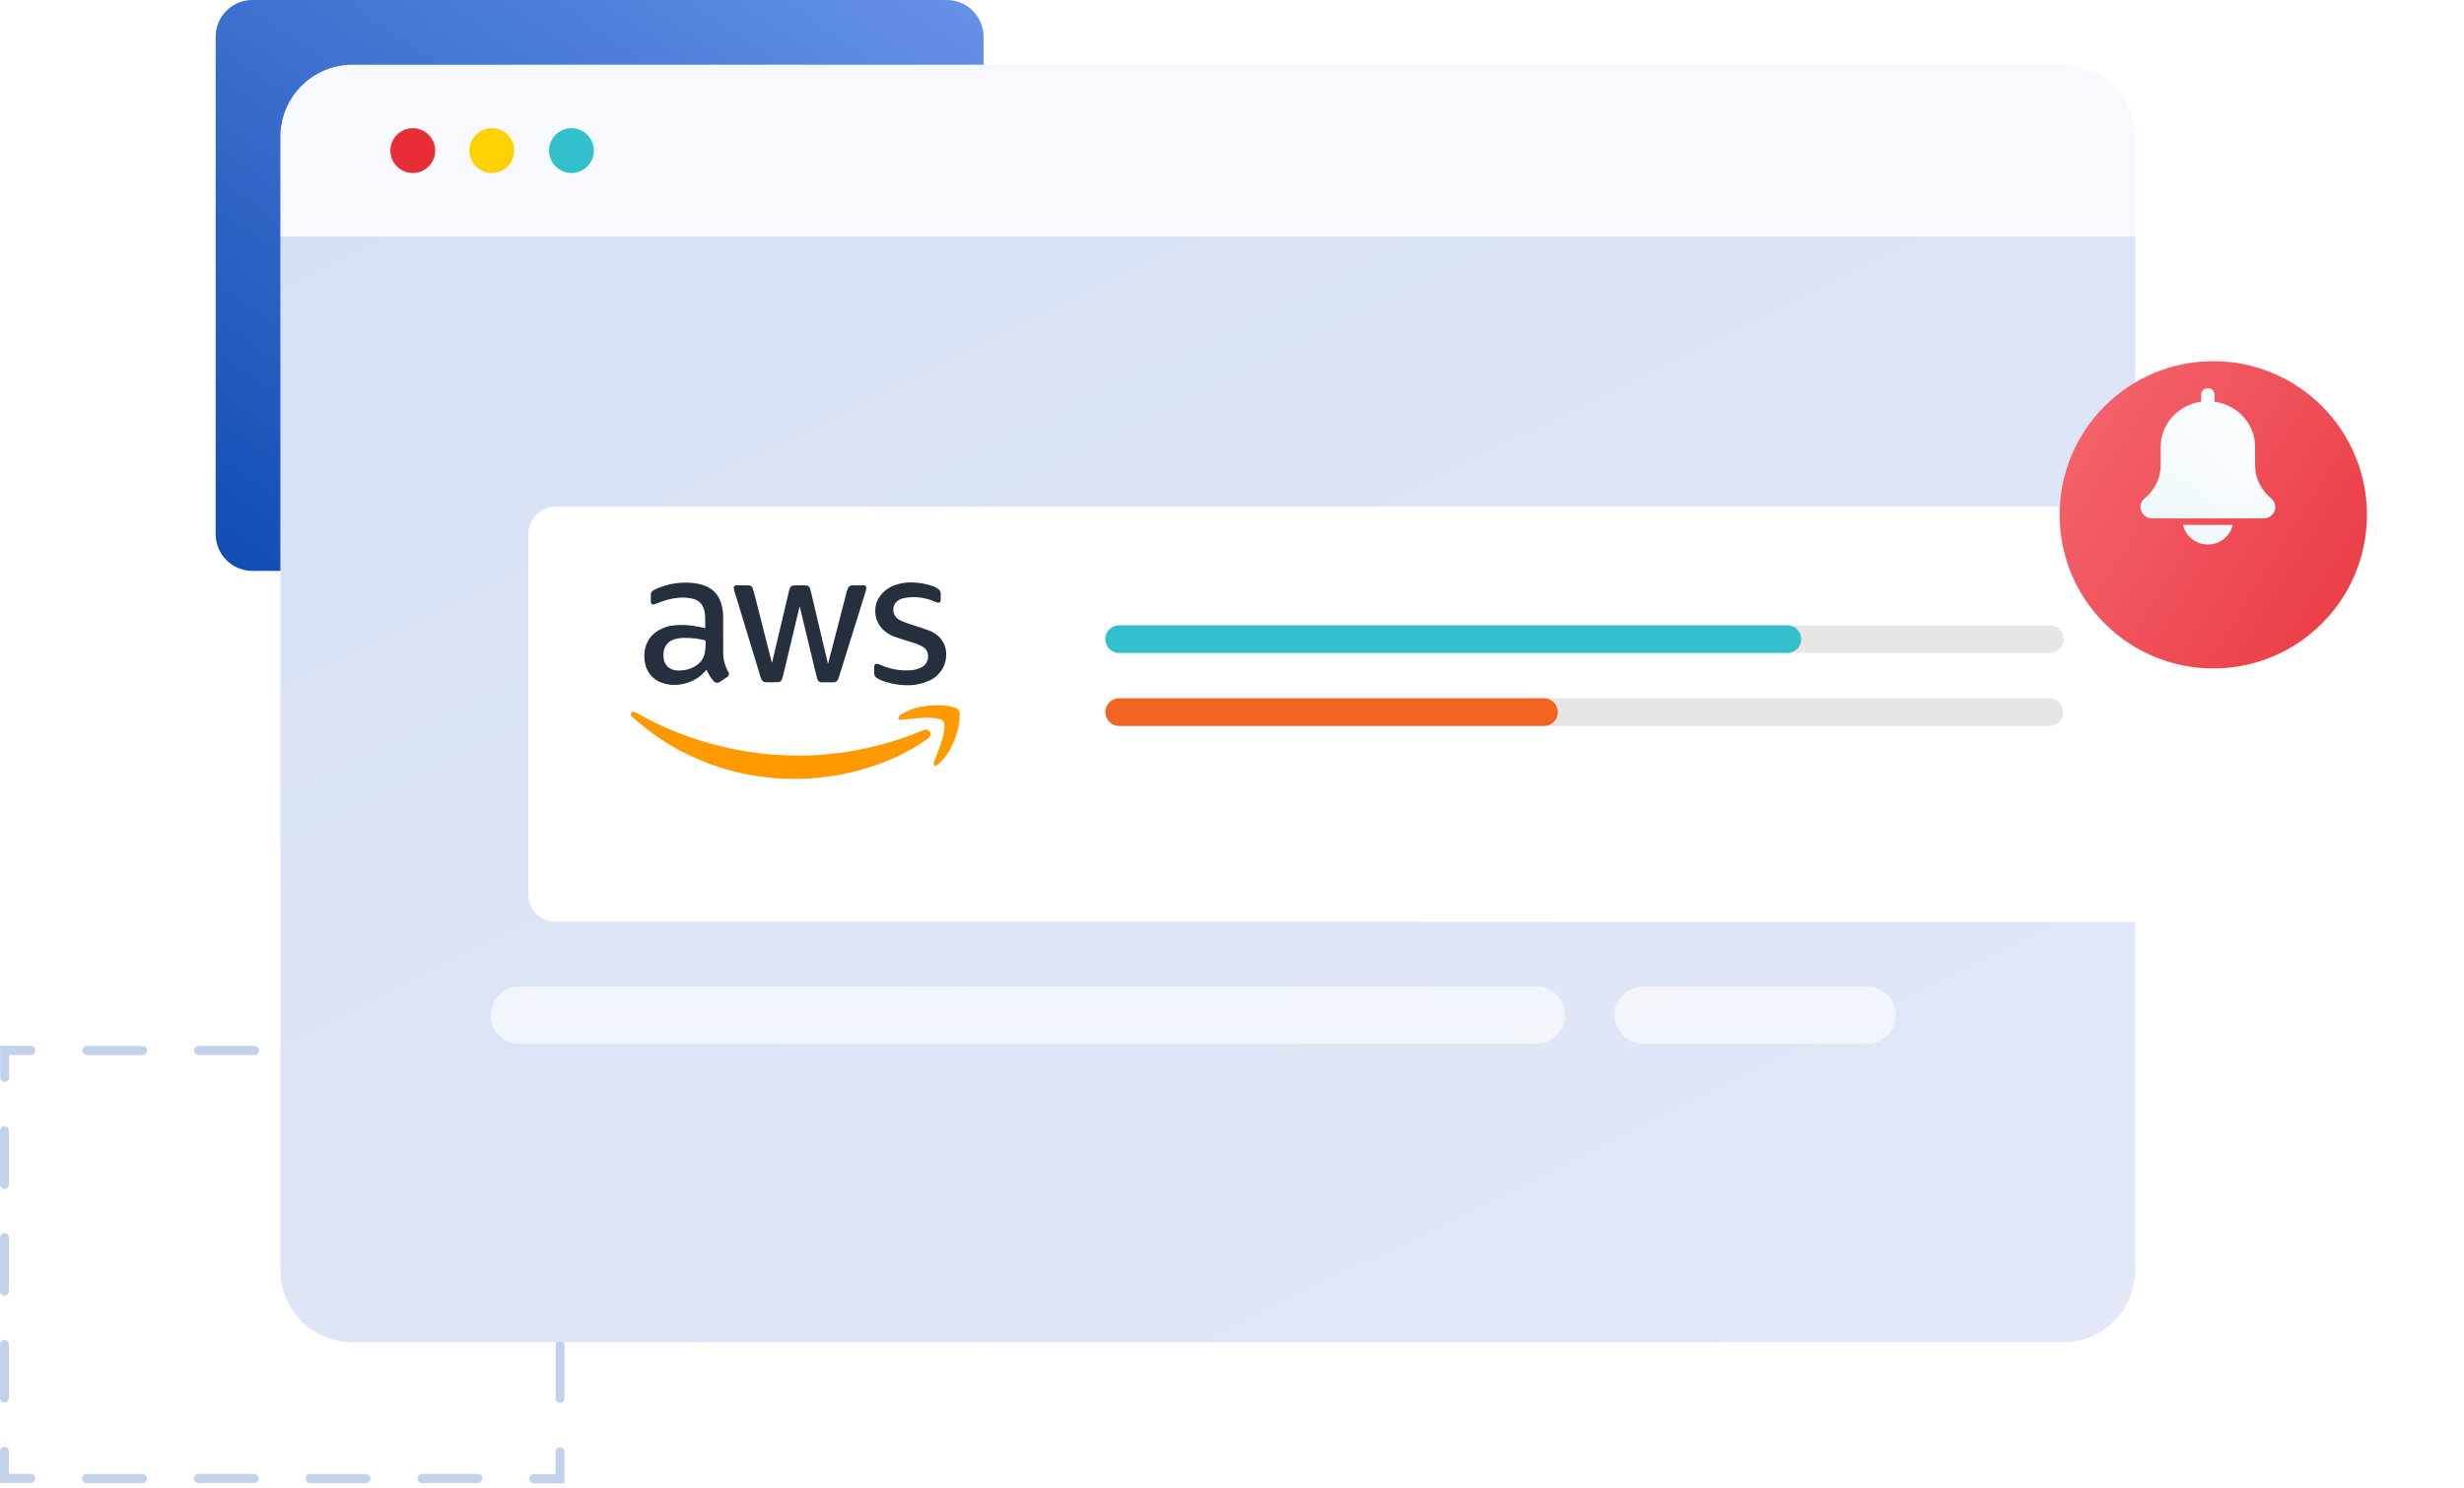
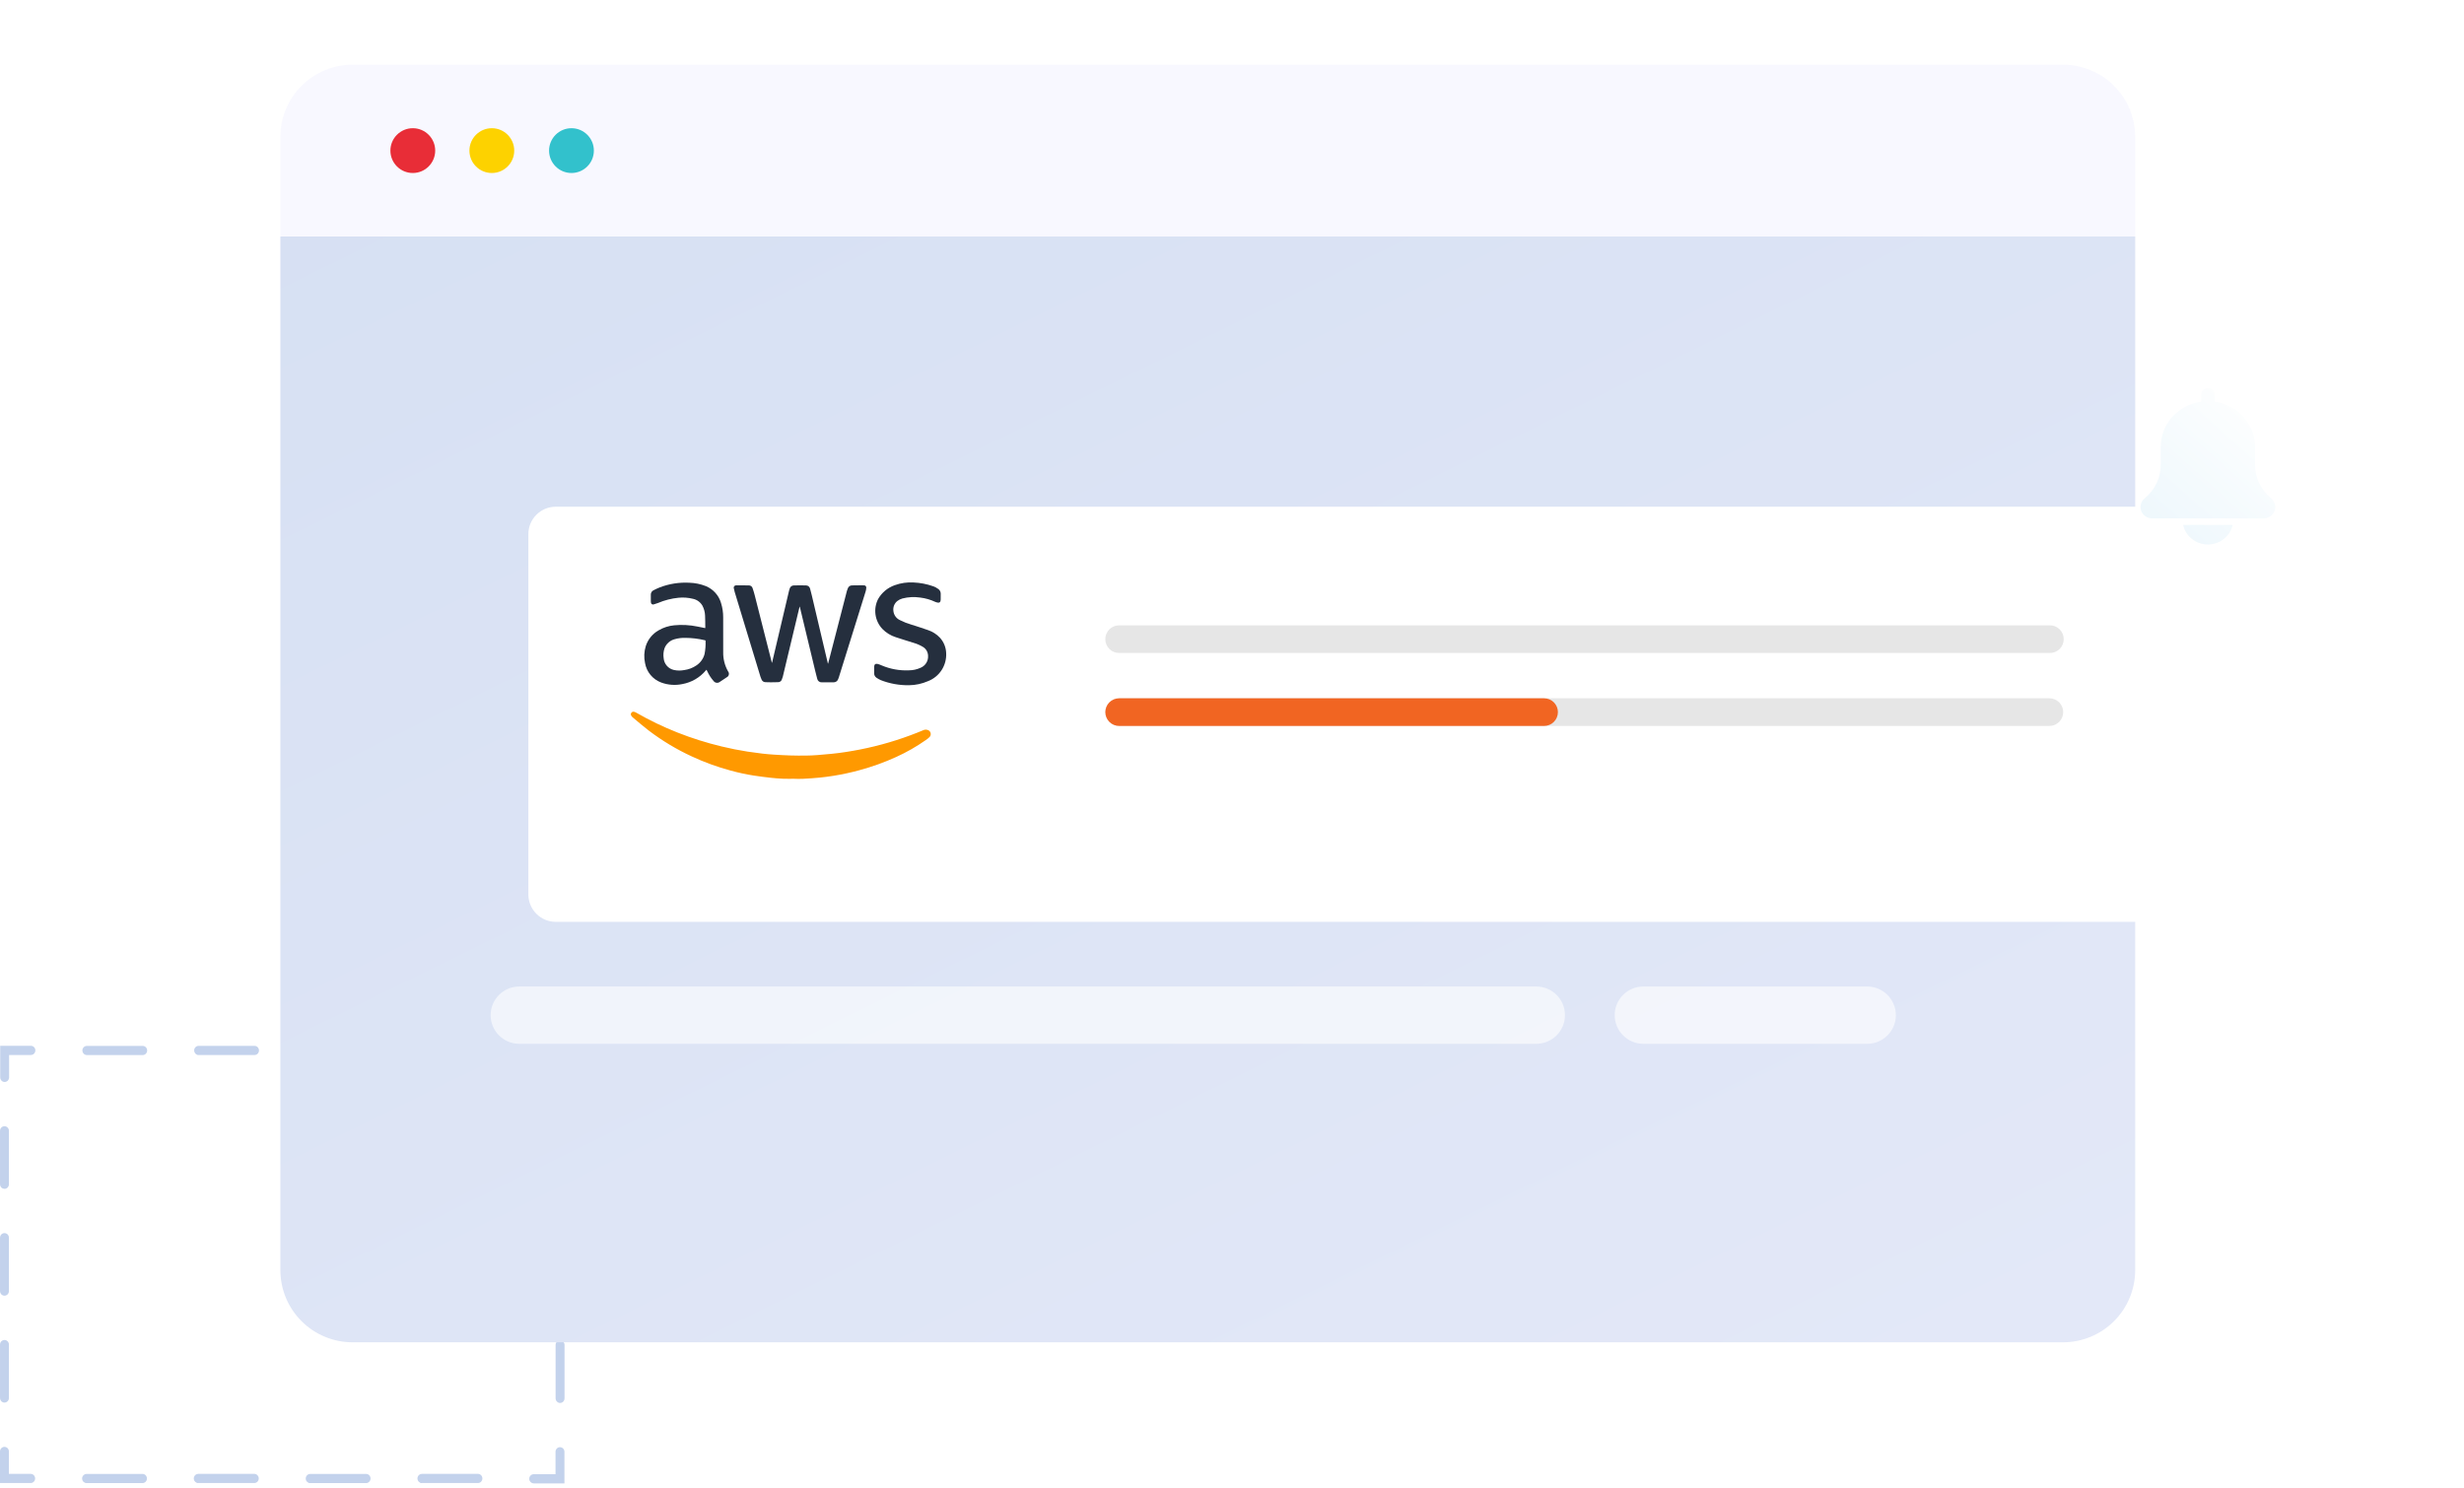
<svg xmlns="http://www.w3.org/2000/svg" width="457" height="276" viewBox="0 0 457 276" fill="none">
-   <path d="M182.415 99.085L182.415 6.811C182.415 3.049 179.366 -1.33288e-07 175.604 -2.97708e-07L46.811 -5.92744e-06C43.05 -6.09186e-06 40 3.049 40 6.811L40 99.085C40 102.847 43.05 105.896 46.811 105.896L175.604 105.896C179.366 105.896 182.415 102.847 182.415 99.085Z" fill="url(#paint0_linear_3627_4091)" />
  <g opacity="0.5">
    <path opacity="0.5" fill-rule="evenodd" clip-rule="evenodd" d="M15.418 195.33C15.504 195.467 15.628 195.575 15.776 195.641C15.879 195.691 15.992 195.718 16.107 195.717H26.466C26.575 195.717 26.683 195.694 26.784 195.651C26.884 195.608 26.975 195.546 27.051 195.467C27.206 195.306 27.292 195.091 27.292 194.867C27.292 194.643 27.206 194.428 27.051 194.267C26.975 194.188 26.884 194.126 26.784 194.083C26.683 194.041 26.575 194.019 26.466 194.018H16.107C15.998 194.018 15.89 194.04 15.789 194.083C15.689 194.126 15.598 194.188 15.522 194.267C15.366 194.427 15.279 194.643 15.279 194.867C15.282 195.031 15.33 195.192 15.418 195.33ZM36.151 195.326C36.238 195.465 36.364 195.574 36.514 195.641L36.508 195.657C36.614 195.695 36.725 195.713 36.837 195.71H47.207C47.316 195.71 47.423 195.687 47.523 195.644C47.623 195.602 47.714 195.539 47.789 195.46C47.945 195.299 48.032 195.084 48.032 194.859C48.032 194.635 47.945 194.42 47.789 194.258C47.714 194.18 47.623 194.117 47.523 194.074C47.423 194.031 47.316 194.009 47.207 194.009H36.837C36.728 194.009 36.62 194.032 36.52 194.075C36.419 194.117 36.329 194.18 36.253 194.258C36.098 194.42 36.012 194.635 36.012 194.859C36.014 195.024 36.062 195.186 36.151 195.326ZM56.826 195.254C56.917 195.429 57.068 195.566 57.251 195.641L57.255 195.675C57.351 195.701 57.451 195.709 57.55 195.7H67.949C68.058 195.7 68.166 195.677 68.266 195.634C68.366 195.591 68.457 195.529 68.533 195.451C68.688 195.289 68.774 195.074 68.774 194.85C68.774 194.626 68.688 194.41 68.533 194.249C68.457 194.17 68.366 194.108 68.266 194.065C68.166 194.023 68.058 194.001 67.949 194H57.579C57.384 193.994 57.193 194.059 57.041 194.182C56.888 194.309 56.783 194.485 56.744 194.68C56.705 194.875 56.734 195.078 56.826 195.254ZM77.563 195.251C77.651 195.426 77.799 195.564 77.979 195.641L77.973 195.682C78.08 195.713 78.192 195.722 78.302 195.71H88.672C88.781 195.709 88.889 195.687 88.989 195.644C89.089 195.601 89.18 195.539 89.256 195.46C89.41 195.299 89.497 195.083 89.497 194.859C89.497 194.635 89.41 194.42 89.256 194.258C89.18 194.18 89.089 194.117 88.989 194.075C88.889 194.032 88.781 194.009 88.672 194.009H78.312C78.119 194.005 77.931 194.071 77.782 194.193C77.632 194.318 77.528 194.49 77.49 194.681C77.45 194.874 77.475 195.075 77.563 195.251ZM0.536 200.646C0.388 200.579 0.262 200.47 0.176 200.331C0.086 200.193 0.038 200.031 0.037 199.865V194H5.733C5.842 194 5.95 194.022 6.05 194.065C6.15 194.108 6.24 194.17 6.315 194.249C6.471 194.41 6.558 194.625 6.558 194.85C6.558 195.074 6.471 195.289 6.315 195.451C6.24 195.529 6.15 195.592 6.05 195.635C5.95 195.678 5.842 195.7 5.733 195.7H1.687V199.86C1.688 200.084 1.601 200.299 1.446 200.46C1.37 200.539 1.28 200.601 1.179 200.644C1.079 200.687 0.971 200.709 0.862 200.71C0.75 200.71 0.64 200.688 0.536 200.646ZM0.143 259.803C0.231 259.94 0.356 260.049 0.505 260.116C0.608 260.158 0.718 260.18 0.829 260.18C0.938 260.18 1.046 260.157 1.147 260.115C1.247 260.072 1.338 260.009 1.414 259.931C1.57 259.769 1.656 259.554 1.654 259.33V249.421C1.655 249.197 1.569 248.982 1.414 248.82C1.339 248.742 1.248 248.68 1.148 248.637C1.047 248.594 0.939 248.573 0.831 248.573C0.722 248.573 0.614 248.594 0.513 248.637C0.413 248.68 0.322 248.742 0.247 248.82C0.091 248.981 0.004 249.197 0.004 249.421V259.334C0.005 259.5 0.053 259.663 0.143 259.803ZM0.143 239.973C0.23 240.112 0.356 240.222 0.505 240.289L0.516 240.285C0.614 240.331 0.721 240.354 0.829 240.353C0.938 240.353 1.046 240.33 1.147 240.287C1.247 240.244 1.338 240.182 1.414 240.103C1.569 239.942 1.655 239.727 1.654 239.503V229.594C1.655 229.369 1.569 229.154 1.414 228.992C1.338 228.914 1.248 228.852 1.147 228.809C1.047 228.767 0.939 228.745 0.831 228.745C0.722 228.745 0.614 228.767 0.514 228.809C0.413 228.852 0.323 228.914 0.247 228.992C0.091 229.153 0.004 229.369 0.004 229.594V239.507C0.005 239.673 0.053 239.834 0.143 239.973ZM0.143 220.157C0.231 220.294 0.356 220.403 0.505 220.47L0.524 220.45C0.62 220.497 0.723 220.525 0.829 220.534C0.938 220.534 1.046 220.512 1.147 220.469C1.247 220.427 1.338 220.364 1.414 220.286C1.569 220.125 1.655 219.909 1.654 219.686V209.766C1.655 209.543 1.569 209.327 1.414 209.166C1.339 209.088 1.248 209.025 1.148 208.983C1.047 208.94 0.939 208.918 0.831 208.918C0.722 208.918 0.614 208.94 0.513 208.983C0.413 209.025 0.322 209.088 0.247 209.166C0.091 209.327 0.004 209.542 0.004 209.766V219.69C0.005 219.856 0.053 220.018 0.143 220.157ZM9.00828e-07 275.107V269.248C-0 269.024 0.086 268.808 0.241 268.646C0.317 268.567 0.407 268.505 0.508 268.462C0.608 268.419 0.716 268.397 0.826 268.397C0.935 268.397 1.043 268.419 1.143 268.462C1.244 268.505 1.334 268.567 1.41 268.646C1.566 268.808 1.652 269.024 1.651 269.248V273.407H5.689C5.797 273.407 5.905 273.429 6.005 273.472C6.105 273.514 6.196 273.576 6.271 273.654C6.427 273.816 6.514 274.031 6.514 274.255C6.514 274.48 6.427 274.695 6.271 274.856C6.196 274.935 6.105 274.998 6.005 275.04C5.905 275.083 5.798 275.106 5.689 275.106L9.00828e-07 275.107ZM98.25 274.709C98.338 274.884 98.486 275.021 98.666 275.098C98.768 275.142 98.878 275.167 98.99 275.171H104.686V269.307C104.686 269.083 104.599 268.867 104.443 268.706C104.368 268.627 104.278 268.564 104.177 268.521C104.077 268.478 103.969 268.456 103.86 268.456C103.751 268.456 103.643 268.478 103.543 268.521C103.443 268.564 103.352 268.627 103.277 268.706C103.121 268.867 103.034 269.083 103.035 269.307V273.467H98.998C98.806 273.464 98.618 273.529 98.469 273.65C98.318 273.776 98.214 273.949 98.174 274.141C98.135 274.334 98.161 274.534 98.25 274.709ZM15.319 274.66C15.408 274.834 15.555 274.971 15.735 275.048C15.838 275.091 15.947 275.115 16.058 275.116H26.427C26.536 275.115 26.643 275.093 26.744 275.051C26.844 275.008 26.935 274.946 27.011 274.867C27.166 274.706 27.253 274.491 27.253 274.266C27.253 274.042 27.166 273.827 27.011 273.665C26.935 273.587 26.844 273.524 26.744 273.482C26.644 273.439 26.536 273.416 26.427 273.416H16.058C15.867 273.414 15.681 273.481 15.534 273.604C15.384 273.729 15.281 273.901 15.243 274.092C15.204 274.285 15.231 274.485 15.319 274.66ZM36.038 274.66C36.129 274.836 36.28 274.973 36.464 275.048L36.465 275.064C36.571 275.1 36.683 275.115 36.795 275.107H47.163C47.272 275.107 47.38 275.084 47.48 275.042C47.58 274.999 47.67 274.936 47.746 274.858C47.902 274.696 47.989 274.481 47.989 274.257C47.989 274.032 47.902 273.817 47.746 273.656C47.67 273.577 47.58 273.515 47.48 273.472C47.38 273.429 47.272 273.407 47.163 273.406H36.802C36.606 273.397 36.414 273.461 36.261 273.584C36.105 273.709 35.998 273.884 35.958 274.08C35.916 274.277 35.945 274.482 36.038 274.66ZM56.793 274.66C56.88 274.832 57.024 274.97 57.201 275.048V275.073C57.312 275.111 57.431 275.126 57.548 275.116H67.899C68.008 275.116 68.116 275.093 68.216 275.051C68.317 275.008 68.408 274.946 68.484 274.867C68.639 274.706 68.725 274.49 68.725 274.266C68.725 274.042 68.639 273.827 68.484 273.665C68.408 273.587 68.317 273.524 68.217 273.481C68.116 273.439 68.008 273.416 67.899 273.416H57.53C57.339 273.414 57.153 273.481 57.006 273.604C56.856 273.728 56.753 273.901 56.717 274.092C56.677 274.285 56.704 274.485 56.793 274.66ZM77.521 274.661C77.61 274.835 77.757 274.971 77.937 275.048L77.944 275.089C78.052 275.118 78.165 275.124 78.275 275.107H88.643C88.752 275.107 88.86 275.085 88.96 275.042C89.061 274.999 89.152 274.936 89.228 274.858C89.382 274.695 89.467 274.48 89.467 274.257C89.467 274.033 89.382 273.818 89.228 273.656C89.152 273.577 89.061 273.515 88.96 273.472C88.86 273.429 88.752 273.406 88.643 273.406H78.275C78.08 273.401 77.889 273.466 77.738 273.589C77.583 273.714 77.477 273.889 77.438 274.084C77.398 274.28 77.428 274.484 77.521 274.661ZM103.578 200.714C103.429 200.647 103.303 200.537 103.216 200.399C103.127 200.26 103.079 200.099 103.078 199.933V195.81H99.033C98.924 195.81 98.817 195.788 98.716 195.745C98.616 195.703 98.525 195.641 98.45 195.563C98.295 195.401 98.208 195.185 98.208 194.961C98.208 194.737 98.295 194.522 98.45 194.359C98.525 194.281 98.616 194.219 98.716 194.176C98.817 194.134 98.924 194.112 99.033 194.111H104.73V199.973C104.731 200.198 104.644 200.415 104.488 200.577C104.412 200.655 104.321 200.718 104.221 200.76C104.12 200.803 104.012 200.825 103.903 200.825C103.788 200.809 103.678 200.771 103.578 200.714ZM103.187 259.865C103.273 260.002 103.397 260.109 103.544 260.175C103.647 260.227 103.761 260.254 103.876 260.254C103.985 260.253 104.092 260.231 104.192 260.188C104.292 260.145 104.383 260.083 104.458 260.004C104.614 259.843 104.701 259.628 104.701 259.404V249.485C104.701 249.261 104.614 249.045 104.458 248.884C104.383 248.805 104.292 248.743 104.192 248.7C104.091 248.657 103.984 248.635 103.874 248.635C103.765 248.635 103.657 248.657 103.557 248.7C103.457 248.743 103.366 248.805 103.291 248.884C103.135 249.045 103.048 249.261 103.048 249.485V259.402C103.05 259.567 103.098 259.727 103.187 259.865ZM103.183 240.042C103.27 240.181 103.396 240.291 103.544 240.359H103.557C103.707 240.425 103.874 240.443 104.034 240.411C104.195 240.378 104.342 240.297 104.454 240.177C104.61 240.016 104.697 239.801 104.697 239.576V229.668C104.697 229.444 104.61 229.227 104.454 229.065C104.378 228.987 104.288 228.924 104.188 228.882C104.087 228.839 103.979 228.817 103.87 228.817C103.761 228.817 103.653 228.839 103.553 228.882C103.453 228.924 103.362 228.987 103.287 229.065C103.13 229.227 103.043 229.444 103.044 229.668V239.576C103.045 239.742 103.093 239.903 103.183 240.042ZM103.183 220.217C103.271 220.354 103.397 220.463 103.544 220.531H103.565C103.661 220.579 103.765 220.604 103.872 220.606C103.981 220.606 104.088 220.584 104.188 220.541C104.288 220.499 104.379 220.436 104.454 220.358C104.61 220.197 104.697 219.982 104.697 219.758V209.839C104.697 209.615 104.61 209.399 104.454 209.238C104.378 209.16 104.288 209.097 104.187 209.055C104.087 209.012 103.979 208.99 103.87 208.99C103.761 208.99 103.654 209.012 103.553 209.055C103.453 209.097 103.362 209.16 103.287 209.238C103.131 209.399 103.044 209.615 103.044 209.839V219.748C103.045 219.914 103.093 220.077 103.183 220.217Z" fill="#0F4AB2" />
  </g>
  <path d="M382.619 249L65.398 249C61.844 249 58.437 247.588 55.924 245.076C53.411 242.563 52 239.155 52 235.602V43.876L396.018 43.876V235.602C396.018 239.155 394.606 242.563 392.093 245.076C389.581 247.588 386.173 249 382.619 249Z" fill="url(#paint1_linear_3627_4091)" />
  <path d="M65.398 12H382.62C386.173 12 389.581 13.412 392.094 15.924C394.606 18.437 396.018 21.845 396.018 25.398V43.876H52V25.398C52 21.845 53.412 18.437 55.924 15.924C58.437 13.412 61.845 12 65.398 12Z" fill="#F8F8FF" />
  <path d="M76.563 32.093C78.858 32.093 80.718 30.233 80.718 27.938C80.718 25.644 78.858 23.783 76.563 23.783C74.268 23.783 72.408 25.644 72.408 27.938C72.408 30.233 74.268 32.093 76.563 32.093Z" fill="#E82D37" />
  <path d="M91.22 32.093C93.515 32.093 95.375 30.233 95.375 27.938C95.375 25.644 93.515 23.783 91.22 23.783C88.926 23.783 87.065 25.644 87.065 27.938C87.065 30.233 88.926 32.093 91.22 32.093Z" fill="#FDD200" />
  <path d="M105.991 32.093C108.285 32.093 110.145 30.233 110.145 27.938C110.145 25.644 108.285 23.783 105.991 23.783C103.696 23.783 101.836 25.644 101.836 27.938C101.836 30.233 103.696 32.093 105.991 32.093Z" fill="#32C1CC" />
  <g filter="url(#filter0_d_3627_4091)">
    <path d="M404.91 87H96.091C93.279 87 91 89.279 91 92.091V158.92C91 161.732 93.279 164.011 96.091 164.011H404.91C407.721 164.011 410 161.732 410 158.92V92.091C410 89.279 407.721 87 404.91 87Z" fill="white" />
  </g>
  <path d="M380.099 134.665H207.568C206.887 134.665 206.235 134.395 205.754 133.914C205.273 133.433 205.003 132.781 205.003 132.1C205.003 131.42 205.273 130.768 205.754 130.287C206.235 129.806 206.887 129.536 207.568 129.536H380.099C380.436 129.536 380.769 129.602 381.08 129.731C381.391 129.86 381.674 130.049 381.912 130.287C382.15 130.525 382.339 130.808 382.468 131.119C382.596 131.43 382.662 131.764 382.662 132.1C382.662 132.437 382.596 132.771 382.468 133.082C382.339 133.393 382.15 133.676 381.912 133.914C381.674 134.152 381.391 134.341 381.08 134.47C380.769 134.599 380.436 134.665 380.099 134.665Z" fill="#E6E6E6" />
  <path d="M286.382 134.665H207.573C206.893 134.665 206.241 134.395 205.76 133.914C205.279 133.433 205.009 132.781 205.009 132.1C205.009 131.42 205.279 130.768 205.76 130.287C206.241 129.806 206.893 129.536 207.573 129.536H286.382C287.062 129.536 287.715 129.806 288.196 130.287C288.677 130.768 288.947 131.42 288.947 132.1C288.947 132.781 288.677 133.433 288.196 133.914C287.715 134.395 287.062 134.665 286.382 134.665Z" fill="#F16522" />
  <path d="M380.195 121.129H207.565C206.884 121.129 206.232 120.859 205.751 120.378C205.27 119.897 205 119.245 205 118.565C205 117.884 205.27 117.232 205.751 116.751C206.232 116.27 206.884 116 207.565 116H380.195C380.876 116 381.528 116.27 382.009 116.751C382.49 117.232 382.76 117.884 382.76 118.565C382.76 119.245 382.49 119.897 382.009 120.378C381.528 120.859 380.876 121.129 380.195 121.129Z" fill="#E6E6E6" />
-   <path d="M331.508 121.129H207.568C206.887 121.129 206.235 120.859 205.754 120.378C205.273 119.897 205.003 119.245 205.003 118.565C205.003 117.884 205.273 117.232 205.754 116.751C206.235 116.27 206.887 116 207.568 116H331.508C332.188 116 332.84 116.271 333.321 116.752C333.801 117.233 334.071 117.885 334.071 118.565C334.072 118.901 334.005 119.235 333.877 119.546C333.748 119.857 333.559 120.14 333.321 120.378C333.083 120.616 332.801 120.805 332.489 120.934C332.178 121.063 331.845 121.129 331.508 121.129Z" fill="#32C1CC" />
  <path d="M143.194 122.936C143.282 122.563 143.37 122.19 143.459 121.817C144.419 117.742 145.38 113.67 146.341 109.598C146.372 109.463 146.419 109.332 146.46 109.201C146.504 109.026 146.605 108.871 146.748 108.761C146.891 108.652 147.067 108.594 147.247 108.597C147.997 108.577 148.748 108.579 149.498 108.597C149.671 108.597 149.838 108.655 149.974 108.762C150.109 108.87 150.204 109.02 150.243 109.188C150.362 109.585 150.458 109.991 150.554 110.395C151.545 114.592 152.535 118.79 153.524 122.987C153.534 123.027 153.547 123.066 153.57 123.14C153.593 123.07 153.609 123.03 153.619 122.991C154.595 119.219 155.57 115.446 156.545 111.673C156.722 110.987 156.895 110.301 157.077 109.616C157.127 109.454 157.184 109.294 157.249 109.138C157.304 108.975 157.41 108.834 157.552 108.736C157.693 108.637 157.862 108.587 158.034 108.592C158.604 108.573 159.176 108.575 159.746 108.571C159.91 108.571 160.075 108.567 160.239 108.581C160.301 108.577 160.362 108.587 160.419 108.61C160.476 108.634 160.527 108.669 160.568 108.715C160.609 108.76 160.64 108.815 160.657 108.874C160.674 108.933 160.678 108.995 160.668 109.056C160.656 109.286 160.615 109.514 160.546 109.735C159.382 113.48 158.213 117.224 157.041 120.966C156.556 122.52 156.071 124.073 155.587 125.627C155.55 125.744 155.503 125.859 155.46 125.975C155.399 126.155 155.282 126.31 155.125 126.418C154.969 126.526 154.782 126.581 154.592 126.573C153.867 126.588 153.141 126.584 152.416 126.573C152.226 126.584 152.038 126.527 151.885 126.413C151.732 126.299 151.623 126.135 151.579 125.949C151.44 125.466 151.324 124.976 151.207 124.487C150.258 120.544 149.31 116.6 148.363 112.656C148.353 112.617 148.34 112.578 148.317 112.5C148.294 112.578 148.278 112.621 148.267 112.666C147.24 116.955 146.214 121.244 145.187 125.534C145.136 125.733 145.068 125.927 144.984 126.114C144.925 126.247 144.827 126.36 144.703 126.437C144.579 126.514 144.434 126.552 144.289 126.546C143.852 126.565 143.415 126.568 142.978 126.569C142.639 126.569 142.299 126.565 141.96 126.546C141.812 126.545 141.668 126.5 141.544 126.419C141.421 126.338 141.323 126.222 141.262 126.087C141.176 125.912 141.104 125.731 141.045 125.545C139.45 120.305 137.856 115.064 136.266 109.823C136.197 109.602 136.144 109.377 136.107 109.149C136.084 109.079 136.08 109.005 136.094 108.933C136.108 108.861 136.139 108.793 136.186 108.736C136.233 108.679 136.293 108.635 136.361 108.607C136.429 108.58 136.502 108.569 136.576 108.577C137.342 108.571 138.108 108.577 138.874 108.594C139.026 108.588 139.176 108.63 139.301 108.716C139.426 108.802 139.521 108.926 139.57 109.07C139.723 109.504 139.858 109.947 139.971 110.394C141.026 114.534 142.078 118.674 143.126 122.815C143.137 122.859 143.153 122.902 143.166 122.945L143.194 122.936Z" fill="#252F3E" />
  <path d="M131.025 124.242C130.984 124.288 130.943 124.332 130.903 124.377C129.793 125.697 128.258 126.587 126.562 126.896C125.246 127.175 123.877 127.072 122.616 126.601C121.848 126.313 121.168 125.829 120.645 125.197C120.122 124.565 119.774 123.806 119.635 122.998C119.408 121.952 119.456 120.865 119.775 119.843C120.175 118.605 121.027 117.563 122.16 116.924C123.042 116.409 124.025 116.092 125.042 115.994C126.486 115.856 127.943 115.935 129.364 116.228C129.838 116.315 130.308 116.418 130.794 116.516C130.803 116.484 130.809 116.451 130.811 116.417C130.8 115.672 130.808 114.927 130.77 114.181C130.745 113.542 130.576 112.916 130.277 112.35C130.092 112.028 129.841 111.749 129.54 111.53C129.24 111.312 128.897 111.159 128.533 111.083C127.654 110.862 126.742 110.794 125.84 110.884C124.524 111.017 123.236 111.347 122.019 111.864C121.772 111.962 121.518 112.045 121.26 112.112C121.203 112.135 121.142 112.144 121.08 112.138C121.019 112.132 120.96 112.112 120.909 112.078C120.857 112.045 120.814 112 120.783 111.947C120.752 111.894 120.734 111.834 120.731 111.773C120.715 111.687 120.707 111.6 120.709 111.513C120.709 111.127 120.717 110.741 120.709 110.356C120.695 110.174 120.738 109.994 120.831 109.837C120.924 109.681 121.063 109.558 121.229 109.484C121.583 109.308 121.937 109.13 122.305 108.987C124.083 108.294 125.989 107.992 127.894 108.101C128.928 108.134 129.949 108.346 130.911 108.726C131.587 109.003 132.192 109.429 132.681 109.972C133.169 110.515 133.528 111.162 133.731 111.864C134.001 112.724 134.135 113.62 134.129 114.521C134.137 116.665 134.129 118.81 134.133 120.955C134.104 122.213 134.417 123.456 135.039 124.551C135.106 124.635 135.152 124.733 135.176 124.838C135.2 124.942 135.199 125.051 135.175 125.156C135.151 125.26 135.104 125.358 135.037 125.442C134.969 125.526 134.884 125.593 134.787 125.639C134.365 125.932 133.936 126.215 133.504 126.494C133.417 126.56 133.319 126.608 133.213 126.635C133.108 126.662 132.998 126.669 132.89 126.653C132.782 126.638 132.678 126.601 132.585 126.545C132.492 126.489 132.41 126.414 132.346 126.327C131.867 125.781 131.471 125.168 131.171 124.507C131.133 124.429 131.093 124.351 131.054 124.274C131.045 124.262 131.036 124.252 131.025 124.242ZM127.123 118.329C126.472 118.307 125.821 118.384 125.194 118.557C124.754 118.661 124.346 118.871 124.006 119.169C123.666 119.467 123.404 119.844 123.244 120.267C123.049 120.855 122.995 121.481 123.087 122.094C123.128 122.616 123.336 123.111 123.681 123.505C124.025 123.9 124.488 124.173 125 124.283C125.63 124.419 126.282 124.423 126.914 124.297C127.722 124.19 128.494 123.893 129.166 123.433C129.908 122.943 130.444 122.199 130.672 121.34C130.833 120.532 130.895 119.709 130.859 118.886C130.859 118.782 130.79 118.779 130.719 118.762C129.541 118.48 128.334 118.334 127.123 118.327V118.329Z" fill="#252F3E" />
  <path d="M168.588 127.112C166.804 127.137 165.031 126.818 163.368 126.171C163.086 126.048 162.816 125.898 162.562 125.723C162.424 125.631 162.312 125.505 162.236 125.357C162.161 125.209 162.125 125.045 162.131 124.879C162.121 124.481 162.122 124.087 162.131 123.691C162.139 123.247 162.376 123.057 162.808 123.169C163.06 123.242 163.306 123.333 163.543 123.442C165.13 124.115 166.846 124.425 168.568 124.348C169.326 124.346 170.075 124.18 170.764 123.862C171.192 123.683 171.554 123.374 171.799 122.979C172.044 122.584 172.16 122.122 172.129 121.659C172.125 121.32 172.033 120.988 171.863 120.695C171.692 120.402 171.448 120.159 171.155 119.988C170.63 119.674 170.067 119.429 169.479 119.259C168.368 118.907 167.25 118.577 166.146 118.204C165.2 117.905 164.343 117.377 163.651 116.666C162.964 115.934 162.52 115.008 162.38 114.014C162.24 113.02 162.411 112.007 162.869 111.114C163.553 109.919 164.646 109.011 165.946 108.556C167.07 108.147 168.267 107.976 169.46 108.052C170.679 108.104 171.882 108.336 173.033 108.739C173.395 108.859 173.735 109.037 174.038 109.267C174.176 109.368 174.288 109.5 174.364 109.653C174.44 109.805 174.478 109.974 174.475 110.144C174.475 110.505 174.475 110.864 174.472 111.224C174.47 111.317 174.456 111.409 174.43 111.498C174.411 111.593 174.356 111.677 174.277 111.733C174.197 111.788 174.099 111.811 174.004 111.796C173.81 111.772 173.621 111.721 173.443 111.642C172.567 111.233 171.63 110.965 170.67 110.85C169.573 110.687 168.455 110.744 167.381 111.017C167.038 111.111 166.716 111.27 166.434 111.486C166.169 111.697 165.962 111.972 165.832 112.285C165.703 112.597 165.655 112.938 165.693 113.274C165.72 113.659 165.852 114.029 166.075 114.344C166.298 114.658 166.604 114.905 166.958 115.057C167.623 115.393 168.318 115.665 169.035 115.87C170.075 116.204 171.121 116.525 172.149 116.895C172.977 117.174 173.724 117.653 174.322 118.29C175.041 119.076 175.454 120.093 175.487 121.157C175.545 122.268 175.251 123.369 174.646 124.303C174.041 125.236 173.156 125.955 172.118 126.355C171.004 126.841 169.804 127.099 168.588 127.112Z" fill="#252F3E" />
  <path d="M147.357 144.462C146.653 144.462 145.948 144.485 145.244 144.456C144.471 144.423 143.698 144.362 142.928 144.277C141.899 144.163 140.872 144.032 139.848 143.876C138.383 143.646 136.932 143.333 135.502 142.939C133.042 142.276 130.643 141.404 128.332 140.33C125.506 139.026 122.829 137.419 120.349 135.539C119.319 134.754 118.343 133.899 117.347 133.073C117.238 132.979 117.145 132.868 117.073 132.744C117.02 132.664 116.995 132.568 117.001 132.472C117.007 132.376 117.044 132.284 117.106 132.21C117.164 132.133 117.244 132.075 117.336 132.045C117.427 132.015 117.526 132.013 117.618 132.041C117.766 132.082 117.908 132.143 118.04 132.222C120.474 133.621 123.006 134.84 125.616 135.872C128.3 136.934 131.057 137.804 133.864 138.475C135.446 138.856 137.041 139.175 138.648 139.425C139.555 139.565 140.465 139.688 141.377 139.794C142.09 139.878 142.805 139.94 143.521 139.985C144.54 140.05 145.559 140.108 146.582 140.139C147.537 140.168 148.494 140.173 149.45 140.163C150.145 140.156 150.846 140.123 151.543 140.073C152.437 140.009 153.332 139.924 154.226 139.835C155.993 139.662 157.744 139.38 159.486 139.04C163.137 138.325 166.713 137.271 170.168 135.892C170.54 135.743 170.91 135.589 171.282 135.438C171.506 135.343 171.756 135.326 171.991 135.392C172.133 135.421 172.265 135.489 172.371 135.587C172.478 135.686 172.555 135.812 172.595 135.951C172.635 136.091 172.637 136.239 172.599 136.379C172.561 136.519 172.485 136.646 172.38 136.746C172.17 136.95 171.941 137.133 171.695 137.293C169.97 138.505 168.135 139.553 166.214 140.423C164.007 141.429 161.72 142.251 159.377 142.88C157.823 143.304 156.247 143.645 154.657 143.902C153.782 144.042 152.901 144.161 152.019 144.249C150.998 144.349 149.973 144.414 148.949 144.47C148.422 144.499 147.891 144.475 147.36 144.475L147.357 144.462Z" fill="#FF9900" />
-   <path d="M171.914 133.116C171.228 133.161 170.474 133.196 169.722 133.262C168.839 133.339 167.958 133.445 167.075 133.534C166.996 133.551 166.914 133.545 166.839 133.516C166.764 133.486 166.699 133.435 166.653 133.369C166.614 133.301 166.599 133.221 166.61 133.143C166.621 133.065 166.658 132.993 166.715 132.939C166.86 132.78 167.023 132.638 167.201 132.518C168.312 131.817 169.547 131.335 170.84 131.1C171.994 130.867 173.171 130.775 174.347 130.826C175.288 130.838 176.222 130.989 177.119 131.274C177.158 131.287 177.196 131.3 177.235 131.315C177.462 131.374 177.66 131.511 177.796 131.702C177.932 131.893 177.996 132.125 177.977 132.359C178.017 133.468 177.879 134.577 177.566 135.643C177.201 137.07 176.613 138.43 175.823 139.673C175.329 140.457 174.721 141.164 174.02 141.77C173.874 141.918 173.68 142.009 173.473 142.023C173.43 142.03 173.387 142.026 173.346 142.012C173.305 141.999 173.268 141.976 173.238 141.945C173.208 141.915 173.185 141.877 173.172 141.836C173.159 141.795 173.155 141.752 173.162 141.709C173.172 141.582 173.202 141.457 173.25 141.339C173.77 140.036 174.278 138.729 174.683 137.385C174.932 136.623 175.1 135.837 175.185 135.041C175.203 134.769 175.191 134.497 175.15 134.228C175.132 134.057 175.063 133.895 174.952 133.763C174.841 133.631 174.694 133.535 174.528 133.487C174.144 133.361 173.75 133.267 173.35 133.208C172.899 133.147 172.439 133.147 171.914 133.116Z" fill="#FF9900" />
  <g filter="url(#filter1_d_3627_4091)">
-     <circle cx="409.5" cy="86.5" r="28.5" fill="url(#paint2_linear_3627_4091)" />
-   </g>
+     </g>
  <path d="M421.225 92.436C419.335 90.892 418.251 88.635 418.251 86.244V82.875C418.251 78.623 414.983 75.103 410.751 74.513V73.208C410.751 72.54 410.191 72 409.501 72C408.811 72 408.251 72.54 408.251 73.208V74.513C404.017 75.103 400.751 78.623 400.751 82.875V86.244C400.751 88.635 399.667 90.892 397.766 92.446C397.526 92.644 397.333 92.891 397.201 93.168C397.069 93.445 397.001 93.746 397.001 94.052C397.001 95.218 397.982 96.166 399.188 96.166H419.813C421.02 96.166 422.001 95.218 422.001 94.052C422.001 93.433 421.722 92.848 421.225 92.436ZM409.501 101C411.765 101 413.658 99.44 414.093 97.375H404.908C405.343 99.44 407.237 101 409.501 101Z" fill="url(#paint3_linear_3627_4091)" />
  <path opacity="0.6" fill-rule="evenodd" clip-rule="evenodd" d="M91 188.315C91 185.379 93.379 183 96.315 183H284.94C287.876 183 290.255 185.379 290.255 188.315C290.255 191.25 287.876 193.629 284.94 193.629H96.315C93.379 193.629 91 191.25 91 188.315Z" fill="white" />
  <path opacity="0.6" fill-rule="evenodd" clip-rule="evenodd" d="M299.48 188.315C299.48 185.379 301.86 183 304.795 183H346.31C349.245 183 351.625 185.379 351.625 188.315C351.625 191.25 349.245 193.629 346.31 193.629H304.795C301.86 193.629 299.48 191.25 299.48 188.315Z" fill="white" />
  <defs>
    <filter id="filter0_d_3627_4091" x="90.999" y="86.999" width="332.992" height="91.003" filterUnits="userSpaceOnUse" color-interpolation-filters="sRGB">
      <feFlood flood-opacity="0" result="BackgroundImageFix" />
      <feColorMatrix in="SourceAlpha" type="matrix" values="0 0 0 0 0 0 0 0 0 0 0 0 0 0 0 0 0 0 127 0" result="hardAlpha" />
      <feOffset dx="6.995" dy="6.995" />
      <feGaussianBlur stdDeviation="3.498" />
      <feColorMatrix type="matrix" values="0 0 0 0 0.725 0 0 0 0 0.831 0 0 0 0 0.988 0 0 0 0.502 0" />
      <feBlend mode="normal" in2="BackgroundImageFix" result="effect1_dropShadow_3627_4091" />
      <feBlend mode="normal" in="SourceGraphic" in2="effect1_dropShadow_3627_4091" result="shape" />
    </filter>
    <filter id="filter1_d_3627_4091" x="364" y="49" width="93" height="93" filterUnits="userSpaceOnUse" color-interpolation-filters="sRGB">
      <feFlood flood-opacity="0" result="BackgroundImageFix" />
      <feColorMatrix in="SourceAlpha" type="matrix" values="0 0 0 0 0 0 0 0 0 0 0 0 0 0 0 0 0 0 127 0" result="hardAlpha" />
      <feOffset dx="1" dy="9" />
      <feGaussianBlur stdDeviation="9" />
      <feColorMatrix type="matrix" values="0 0 0 0 0.027 0 0 0 0 0.331 0 0 0 0 0.921 0 0 0 0.12 0" />
      <feBlend mode="normal" in2="BackgroundImageFix" result="effect1_dropShadow_3627_4091" />
      <feBlend mode="normal" in="SourceGraphic" in2="effect1_dropShadow_3627_4091" result="shape" />
    </filter>
    <linearGradient id="paint0_linear_3627_4091" x1="277.487" y1="-33.097" x2="134.296" y2="174.749" gradientUnits="userSpaceOnUse">
      <stop offset="0.05" stop-color="#89AEFF" />
      <stop offset="1" stop-color="#0F4AB2" />
    </linearGradient>
    <linearGradient id="paint1_linear_3627_4091" x1="440.396" y1="306.024" x2="89.831" y2="-408.1" gradientUnits="userSpaceOnUse">
      <stop stop-color="#E6EAF9" />
      <stop offset="1" stop-color="#C8D7ED" />
    </linearGradient>
    <linearGradient id="paint2_linear_3627_4091" x1="455.148" y1="132.914" x2="363.464" y2="75.694" gradientUnits="userSpaceOnUse">
      <stop offset="0.05" stop-color="#E82D37" />
      <stop offset="1" stop-color="#F56B73" />
    </linearGradient>
    <linearGradient id="paint3_linear_3627_4091" x1="399.901" y1="101" x2="422.8" y2="75.296" gradientUnits="userSpaceOnUse">
      <stop stop-color="#EDF7FC" />
      <stop offset="1" stop-color="white" />
    </linearGradient>
  </defs>
</svg>